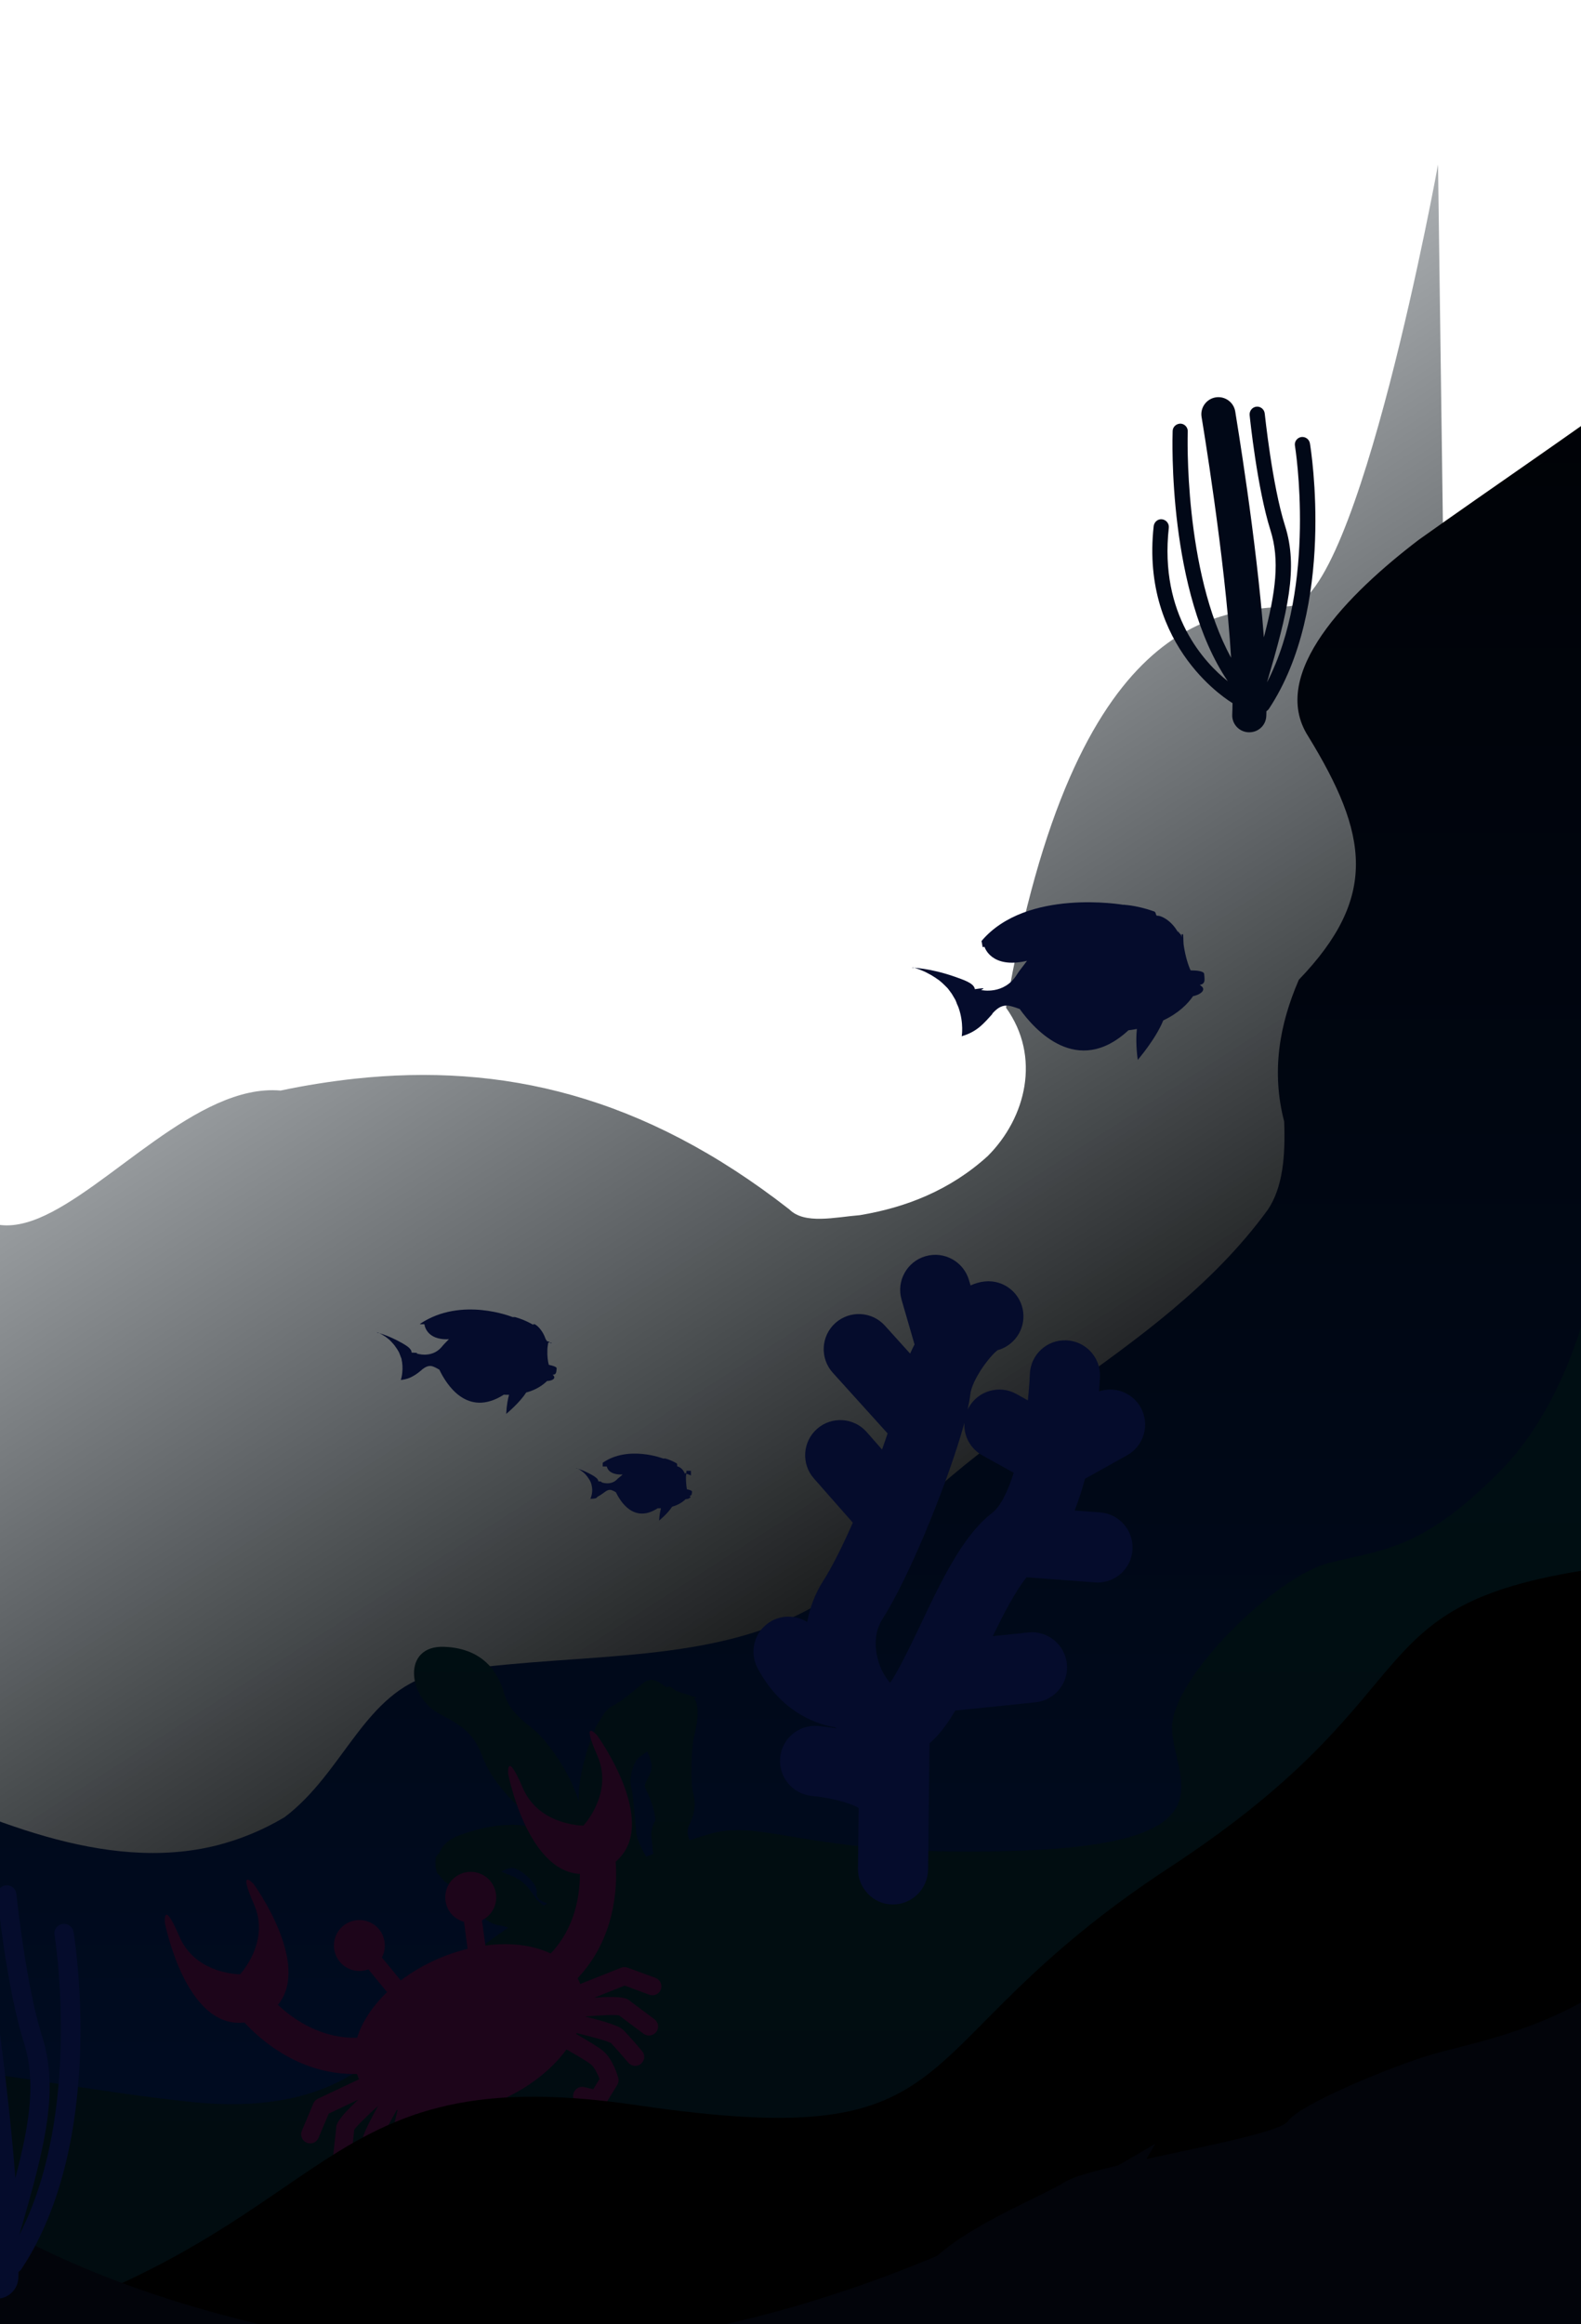
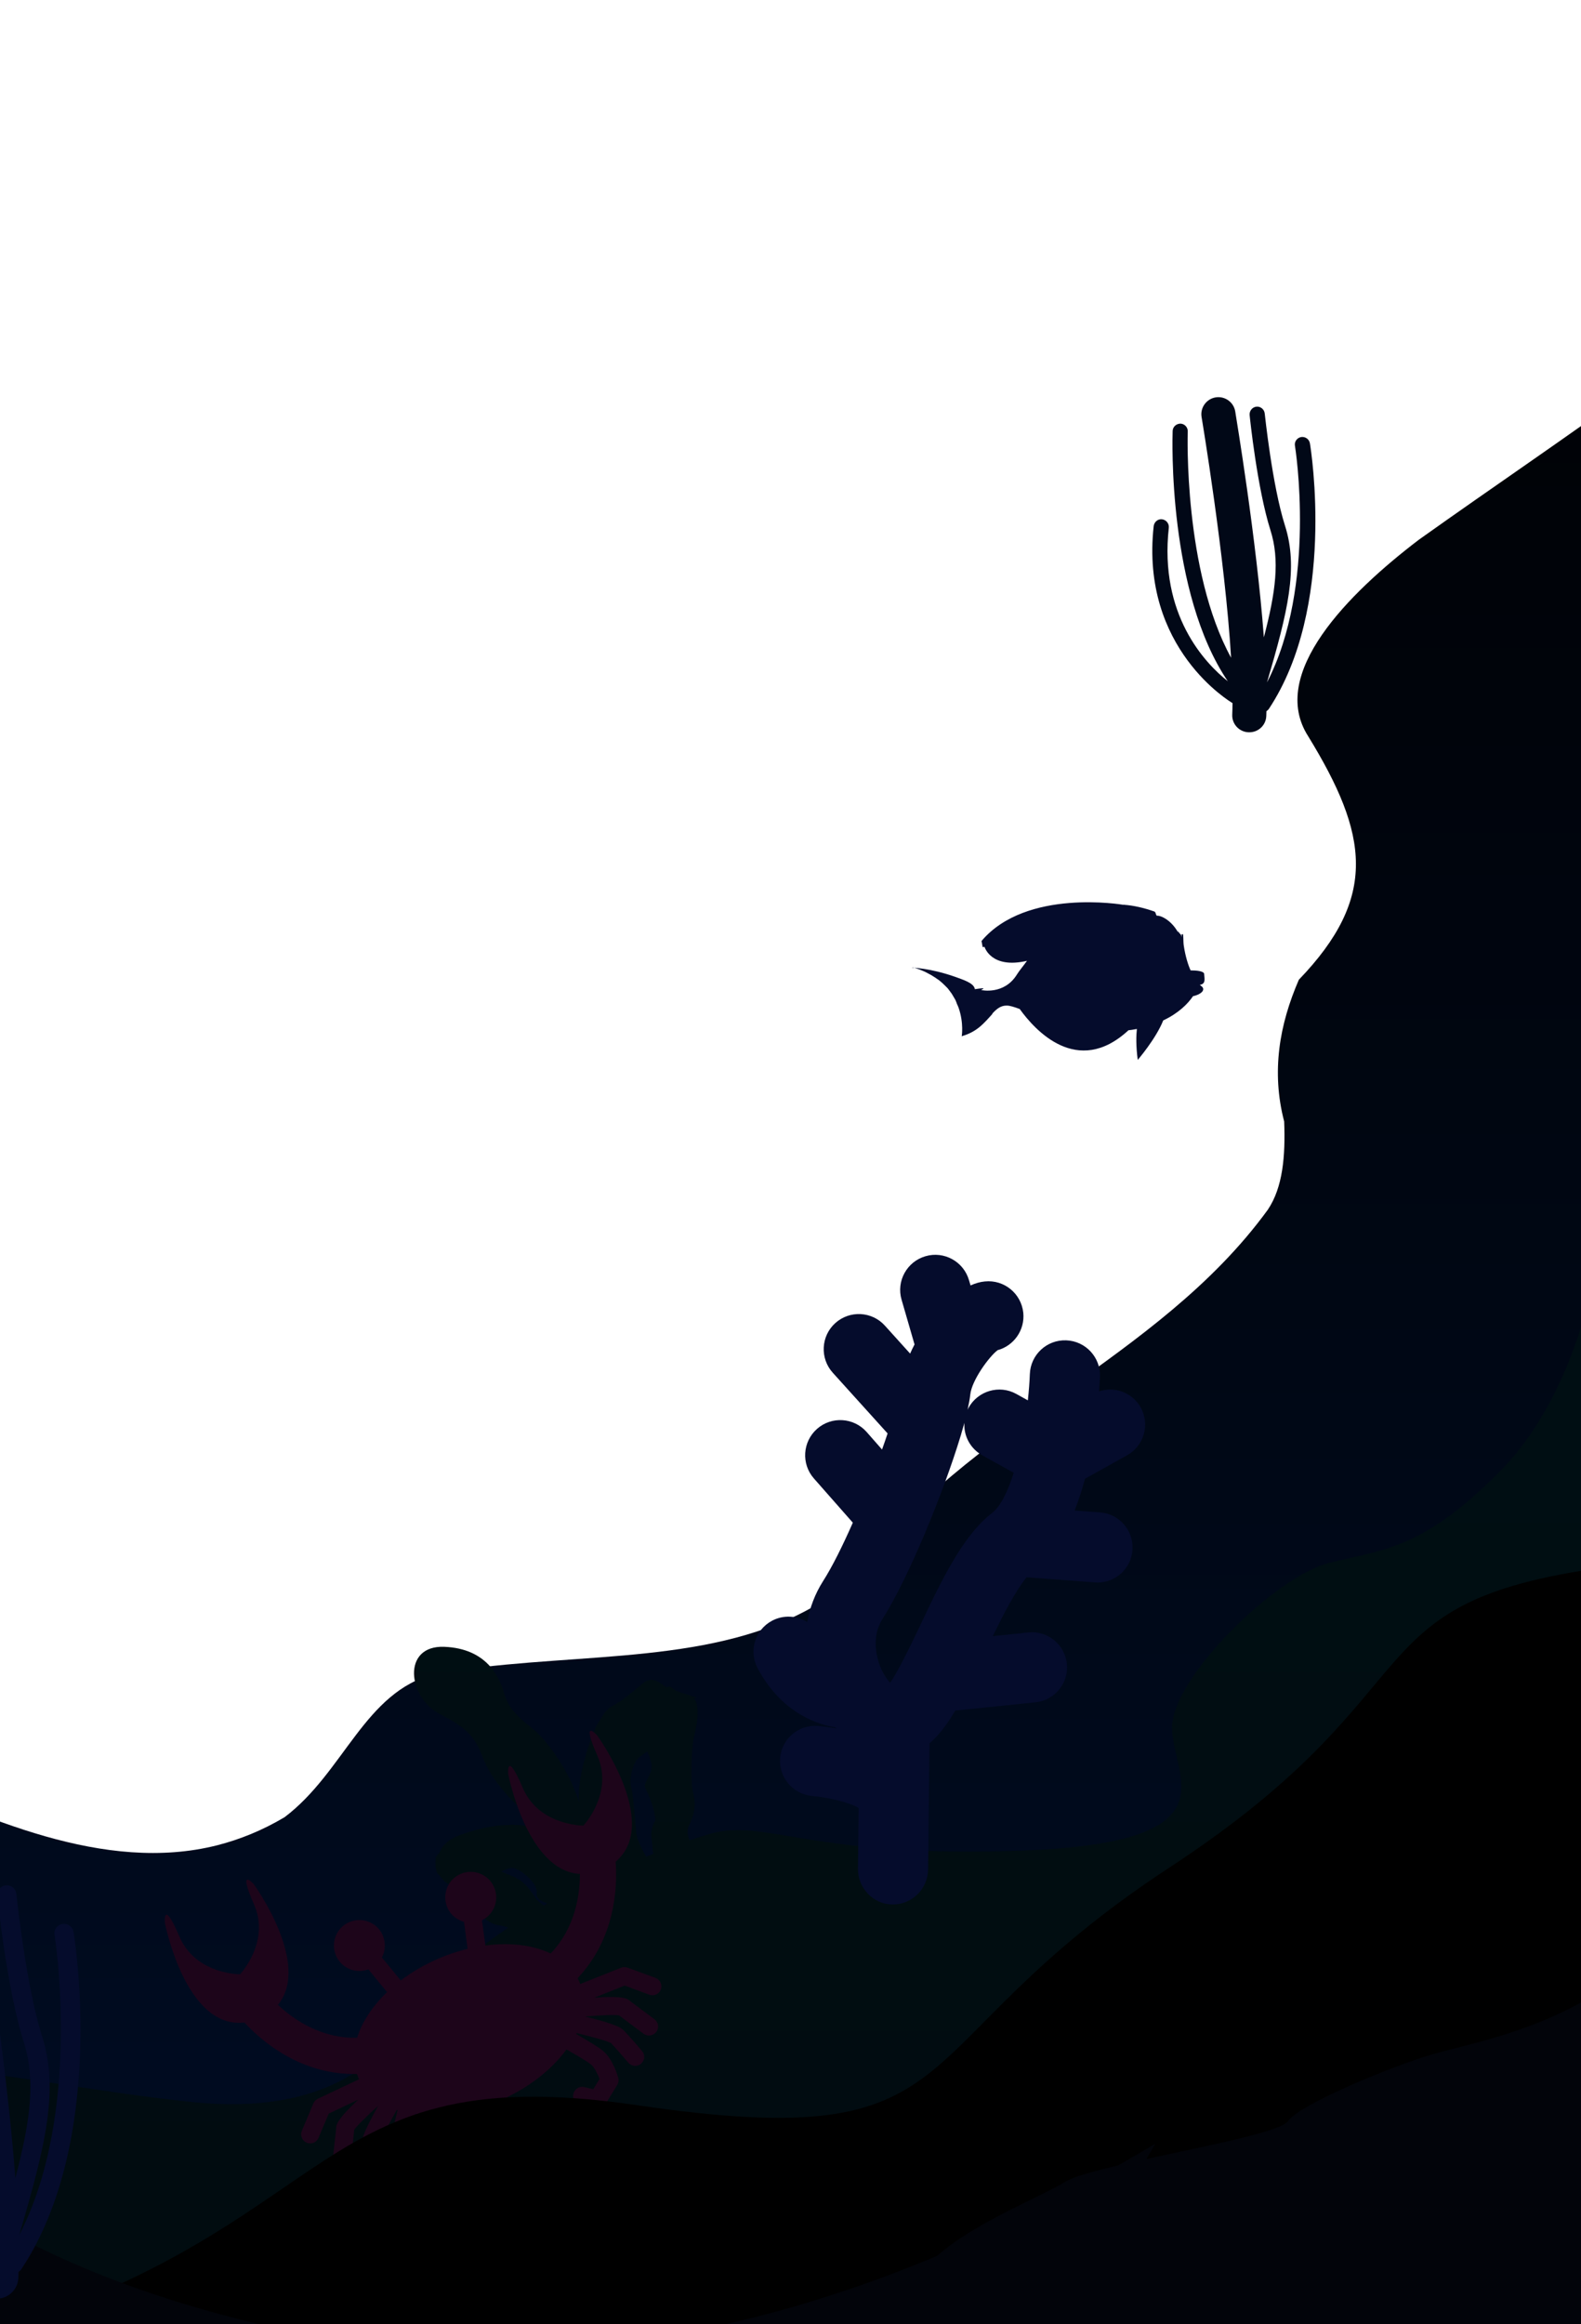
<svg xmlns="http://www.w3.org/2000/svg" width="375" height="551" viewBox="0 0 375 551" fill="none">
  <g clip-path="url(#clip0_290_13750)">
    <g clip-path="url(#clip1_290_13750)">
-       <path d="M-391.582 546.394C-390.23 534.632 -439.316 326.471 -268.935 340.971C-98.554 355.436 -158.525 326.133 -116.877 237.448C-75.228 148.762 -46.189 285.982 -11.876 279.695C-9.205 285.373 -5.994 288.516 -2.478 289.801C1.038 291.085 4.959 290.51 9.117 288.821C25.784 281.96 46.845 256.814 66.553 258.538C72.469 257.287 78.318 256.375 84.132 255.732C119.02 251.981 152.454 259.585 187.24 286.725C190.857 290.341 198.092 288.55 203.974 288.077C209.417 287.164 214.724 285.711 219.829 283.447C224.933 281.182 229.801 278.14 234.297 274.051C243.357 264.993 246.975 250.528 238.625 238.901C254.919 144.774 289.333 144.842 305.797 143.726C322.26 142.611 341.09 39.02 341.09 39.02C341.09 39.02 347.648 525.608 347.986 531.05C348.392 536.458 -391.582 546.394 -391.582 546.394Z" fill="url(#paint0_linear_290_13750)" />
      <path d="M-465.3 602.629L461.176 614.885L482.85 206.291V-0.121C482.85 -0.121 469.166 16.009 452.08 34.788C446.385 41.035 439.779 47.598 433.57 53.923C405.647 81.4 372.227 102.551 336.513 127.972C319.862 140.663 300.759 159.719 310.29 174.545C324.568 197.831 326.941 212.656 308.076 232.266C305.782 237.563 304.12 243.019 303.448 248.633C302.776 254.208 303.053 259.98 304.595 265.87C304.911 274.094 304.279 281.487 300.719 286.784C274.536 322.761 229.29 337.587 203.108 373.564C198.757 377.438 194.051 380.522 189.067 382.933C164.269 395.071 132.826 391.552 103.084 396.85C86.433 401.08 81.647 420.136 67.488 430.81C62.228 433.934 56.928 436.068 51.549 437.452C24.694 444.252 -4.059 430.731 -27.869 420.175C-51.678 407.485 -85.019 418.04 -111.202 432.431C-119.547 434.764 -129.079 439.666 -137.701 442.355C-146.323 445.043 -154.075 445.596 -158.821 439.231C-196.908 392.659 -249.313 401.12 -304.051 392.659C-318.329 390.524 -330.234 384.199 -342.416 375.619C-348.862 371.231 -354.241 366.685 -358.711 362.178C-376.627 344.189 -380.266 327.229 -380.266 327.229C-380.266 327.229 -394.899 305.643 -399.369 301.65C-403.877 297.656 -451.062 273.659 -453.316 273.026C-455.57 272.354 -465.3 271.01 -465.3 271.01" fill="url(#paint1_linear_290_13750)" />
      <path d="M310.699 105.095C310.53 104.115 309.617 103.473 308.637 103.608C307.656 103.777 306.98 104.69 307.149 105.67C307.217 106.008 312.423 138.792 300.523 161.774C305.459 144.977 307.994 134.635 304.783 124.597C301.74 114.998 300.016 98.2 299.982 98.031C299.881 97.051 299.002 96.308 298.022 96.409C297.041 96.51 296.331 97.389 296.399 98.369C296.466 99.079 298.191 115.742 301.334 125.678C303.599 132.776 302.585 140.38 299.779 151.094C298.021 127.706 293.221 99.079 292.984 97.524C292.613 95.328 290.517 93.841 288.319 94.212C286.122 94.584 284.634 96.68 285.006 98.876C285.074 99.282 290.584 132.201 292.004 155.927C280.713 135.344 281.693 102.696 281.727 102.29C281.761 101.31 280.983 100.465 280.003 100.431C279.023 100.431 278.178 101.175 278.144 102.155C278.076 103.811 276.961 140.482 291.227 161.504C285.818 157.211 274.932 145.788 277.231 125.104C277.332 124.123 276.622 123.245 275.642 123.109C274.662 122.974 273.783 123.718 273.648 124.698C270.402 153.832 292.072 166.506 292.275 166.641C292.308 166.641 292.308 166.641 292.342 166.675C292.342 167.621 292.308 168.534 292.275 169.413C292.173 171.643 293.931 173.536 296.162 173.603C296.23 173.603 296.264 173.603 296.331 173.603C298.495 173.603 300.287 171.914 300.354 169.717C300.354 169.345 300.388 168.973 300.388 168.601C300.591 168.466 300.794 168.297 300.963 168.061C316.919 143.997 310.969 106.684 310.699 105.095Z" fill="#010817" />
      <path d="M445.853 187.714C445.853 187.714 372.04 165.487 379.853 228.15C387.702 290.813 374.141 330.291 355.715 348.869C337.289 367.447 328.15 367.299 315.289 370.506C302.428 373.713 277.995 397.82 277.995 409.505C277.995 421.19 293.362 436.745 242.876 438.698C192.39 440.652 181.445 430.921 168.252 434.791C166.852 435.197 165.23 435.713 163.535 436.303C163.24 435.16 162.761 434.128 163.388 432.874C164.309 430.995 165.304 428.341 164.457 425.318C163.609 422.295 164.162 414.223 164.42 412.675C164.641 411.311 166.594 405.008 164.604 402.649C165.083 402.538 165.415 402.501 165.415 402.501C165.415 402.501 162.503 401.617 160.329 400.842L158.855 399.737C158.634 399.81 158.413 399.921 158.192 400.032C156.607 399.184 154.875 397.009 152.332 399.184C149.605 401.469 147.284 403.423 145.404 404.344C143.525 405.266 142.862 407.035 141.756 408.657C140.798 410.131 136.708 420.747 137.334 427.272C135.344 420.305 129.779 412.601 126.537 409.984C123.294 407.367 120.714 405.376 119.609 401.506C118.503 397.636 115.518 390.816 105.384 390.411C95.25 390.005 96.687 402.501 104.426 406.408C112.164 410.316 112.938 412.749 114.928 417.614C116.955 422.48 122.409 428.23 125.799 430.663C126.61 431.253 127.679 432.432 128.858 433.98C121.414 430.884 112.644 433.796 109.29 434.976C106.268 436.008 104.794 437.703 104.131 439.436C104.057 439.473 104.02 439.509 103.984 439.509C103.578 439.767 103.504 440.247 103.799 440.615L103.431 439.989C102.952 442.679 103.726 444.486 104.057 444.338C104.02 444.338 105.237 445.997 106.01 446.439C110.138 448.761 110.359 446.882 111.907 450.162C113.454 453.48 115.26 456.06 118.724 456.502C119.424 456.576 120.014 456.797 120.53 457.018C117.139 459.267 113.97 461.626 111.243 464.059C95.876 477.66 88.985 503.168 44.174 498.192C-0.674 493.215 -25.07 483.705 -45.78 498.192C-66.491 512.678 -84.621 518.502 -115.061 512.678C-145.5 506.854 -145.868 507.223 -175.313 495.722C-204.757 484.258 -232.69 481.862 -254.617 466.307C-276.543 450.752 -254.727 428.599 -346.487 421.042C-438.247 413.449 -428.555 554.22 -428.555 554.22L-340.038 579.838C-340.038 579.838 18.968 583.819 29.396 580.391C39.825 576.963 247.335 596.352 297.821 604.166C348.308 611.944 444.858 608.073 444.858 608.073L508.5 590.565L445.853 187.714ZM151.669 416.545C152.185 416.177 152.848 415.734 153.512 415.218C154.322 416.877 154.875 418.683 154.359 420.01C153.143 423.106 152.443 422.848 153.438 424.691C154.433 426.534 155.87 431.326 155.317 431.879C154.802 432.432 154.286 434.717 154.544 435.713C154.654 436.155 154.691 437.814 154.949 439.509C154.396 439.731 153.807 439.952 153.254 440.173C151.043 436.229 150.932 435.049 150.822 433.391C150.637 431.437 150.195 425.392 149.679 423.475C149.163 421.521 150.232 417.614 151.669 416.545ZM125.984 448.467C124.583 446.513 123.257 445.37 120.603 444.412C120.124 444.228 119.535 443.97 118.871 443.675C119.903 443.232 120.898 442.716 121.82 442.864C123.625 443.232 127.679 446.55 127.31 448.761C127.089 450.125 128.342 450.715 129.853 451.268C129.558 451.415 129.3 451.563 129.006 451.747C127.421 450.715 127.126 450.052 125.984 448.467Z" fill="url(#paint2_linear_290_13750)" />
      <path d="M146.031 441.351C156.781 432.225 141.636 411.406 141.636 411.406C141.636 411.406 137.613 406.911 141.67 416.171C145.186 424.147 139.878 431.076 138.391 432.8C136.092 432.732 127.438 431.853 123.989 423.843C120.034 414.583 120.541 420.565 120.541 420.565C120.541 420.565 124.97 443.547 137.546 444.257C137.546 449.293 136.43 457.033 130.615 463.116C126.457 461.122 121.015 460.446 115.132 461.224L114.321 455.241C117.194 453.822 118.513 450.375 117.194 447.4C115.876 444.325 112.293 442.939 109.25 444.257C106.174 445.575 104.788 449.158 106.106 452.2C106.85 453.957 108.337 455.14 110.061 455.613L110.907 462.001C108.608 462.576 106.241 463.353 103.909 464.367C100.63 465.786 97.655 467.544 95.052 469.504L90.589 464.063C91.401 462.508 91.536 460.582 90.792 458.824C89.474 455.748 85.89 454.363 82.848 455.681C79.772 456.999 78.385 460.582 79.704 463.623C80.989 466.598 84.403 468.017 87.378 466.868L91.806 472.276C88.324 475.622 85.856 479.373 84.707 483.091C76.154 483.294 69.63 478.765 65.911 475.284C73.957 465.617 60.198 446.691 60.198 446.691C60.198 446.691 56.175 442.229 60.232 451.422C63.748 459.399 58.44 466.327 56.953 468.051C54.654 467.983 45.999 467.105 42.551 459.094C38.596 449.834 39.103 455.816 39.103 455.816C39.103 455.816 43.971 481.097 57.967 479.475C62.193 484.037 71.523 491.98 84.673 491.676C84.775 491.946 84.876 492.216 84.978 492.487C85.045 492.622 85.113 492.757 85.18 492.926L75.377 497.556C74.903 497.793 74.532 498.165 74.329 498.672L71.591 505.161C71.117 506.242 71.658 507.493 72.74 507.966C73.315 508.203 73.889 508.169 74.43 507.966C74.903 507.763 75.343 507.358 75.546 506.817L77.98 501.071L84.978 497.759C79.704 502.694 79.738 503.843 79.738 504.586C79.704 504.958 79.264 508.98 78.96 511.65C78.825 512.833 79.67 513.881 80.853 514.016C81.225 514.05 81.597 514.016 81.935 513.847C82.611 513.543 83.118 512.901 83.22 512.123C83.761 507.392 83.963 505.6 83.997 504.924C84.606 504.012 87.006 501.646 89.71 499.213C85.789 506.175 85.823 507.527 85.856 508C85.924 509.724 86.465 514.455 86.465 514.692C86.6 515.875 87.648 516.72 88.831 516.585C89.034 516.551 89.237 516.517 89.44 516.416C90.285 516.044 90.826 515.165 90.725 514.219C90.589 512.934 90.218 509.419 90.15 508.034C90.386 507.02 92.144 503.674 94.139 500.159C94.207 500.193 94.24 500.193 94.308 500.226C93.564 503.234 92.82 506.614 92.787 508.101C92.685 511.177 94.781 514.591 95.018 514.962C95.322 515.469 95.829 515.807 96.404 515.909L101.644 516.99C102.083 517.092 102.523 517.024 102.928 516.855C103.334 516.686 103.672 516.382 103.909 515.976L105.802 512.732C106.41 511.718 106.039 510.4 105.024 509.791C104.01 509.183 102.692 509.555 102.083 510.569L100.968 512.495L98.196 511.921C97.621 510.805 97.012 509.284 97.046 508.237C97.08 507.223 97.756 504.215 98.5 501.173C99.041 501.24 99.582 501.308 100.156 501.342C105.734 501.781 112.191 500.733 118.581 497.962C125.409 494.988 130.886 490.628 134.368 485.862C137.005 487.349 139.506 488.837 140.284 489.513C141.061 490.222 141.771 491.709 142.211 492.859L140.723 495.292L138.56 494.785C137.41 494.515 136.261 495.258 135.99 496.407C135.72 497.556 136.464 498.706 137.613 498.976L141.298 499.821C141.737 499.922 142.211 499.888 142.616 499.686C143.022 499.517 143.36 499.213 143.597 498.841L146.403 494.278C146.707 493.771 146.808 493.163 146.639 492.622C146.538 492.183 145.456 488.33 143.157 486.302C142.076 485.355 139.27 483.699 136.667 482.212C136.7 482.145 136.734 482.043 136.768 481.976C140.554 482.888 144.036 483.868 144.915 484.341C145.896 485.355 148.194 488.025 149.04 489.006C149.682 489.749 150.696 489.952 151.507 489.58C151.71 489.513 151.879 489.377 152.048 489.242C152.961 488.465 153.062 487.113 152.285 486.234C152.15 486.065 149.073 482.449 147.823 481.232C147.484 480.894 146.538 479.948 138.763 478.055C142.414 477.751 145.76 477.582 146.842 477.785C147.383 478.224 148.803 479.272 152.657 482.145C153.299 482.618 154.11 482.685 154.786 482.381C155.125 482.246 155.429 482.009 155.665 481.705C156.375 480.759 156.173 479.407 155.226 478.697C153.062 477.075 149.817 474.675 149.513 474.439C148.972 473.898 148.161 473.087 140.96 473.594L148.161 470.721L154.009 472.884C154.55 473.087 155.125 473.053 155.598 472.85C156.105 472.614 156.544 472.208 156.747 471.633C157.153 470.518 156.578 469.301 155.463 468.896L148.837 466.462C148.33 466.293 147.789 466.293 147.315 466.496L137.613 470.349C137.546 470.18 137.512 470.045 137.444 469.876C137.309 469.572 137.14 469.268 137.005 468.963C145.929 459.534 146.47 447.502 146.031 441.351Z" fill="#1D051A" />
      <path d="M267.292 345.027C271.315 342.83 272.802 337.76 270.605 333.738C268.644 330.156 264.452 328.601 260.699 329.852C260.801 328.331 260.868 327.148 260.902 326.37C261.071 321.774 257.488 317.921 252.89 317.752C248.293 317.583 244.439 321.166 244.27 325.762C244.202 327.655 244.033 329.75 243.797 331.981L241.058 330.46C237.035 328.229 231.965 329.716 229.733 333.738C229.632 333.907 229.564 334.076 229.497 334.245C229.801 332.826 230.038 331.609 230.139 330.629C230.477 327.249 234.601 321.605 236.63 320.084C240.484 319.036 243.12 315.319 242.715 311.229C242.242 306.666 238.185 303.32 233.587 303.794C232.472 303.895 231.322 304.233 230.207 304.74L229.835 303.489C228.55 299.062 223.919 296.527 219.524 297.811C215.095 299.096 212.56 303.726 213.845 308.12L216.921 318.732C216.549 319.442 216.177 320.185 215.873 320.895L209.889 314.271C206.813 310.857 201.539 310.587 198.125 313.662C194.711 316.738 194.44 322.011 197.517 325.424L210.532 339.822C210.126 341.039 209.687 342.323 209.213 343.641L205.562 339.484C202.52 336.037 197.246 335.699 193.798 338.741C190.35 341.782 190.012 347.055 193.054 350.502L202.283 360.979C199.883 366.421 197.415 371.423 195.184 374.904C193.325 377.845 192.074 381.123 191.465 384.537C189.031 383.016 185.854 382.779 183.115 384.232C179.059 386.396 177.537 391.431 179.701 395.487C184.738 404.917 192.277 408.567 198.193 409.513C198.26 409.581 198.328 409.682 198.395 409.75C196.029 409.344 194.339 409.209 194.001 409.175C189.403 408.803 185.414 412.217 185.042 416.78C184.67 421.342 188.051 425.364 192.648 425.77C196.84 426.142 201.776 427.426 203.635 428.609C203.635 428.643 203.669 428.677 203.669 428.71L203.5 442.973C203.432 447.57 207.117 451.49 211.715 451.49C211.749 451.49 211.783 451.49 211.816 451.49C216.38 451.49 220.099 447.739 220.133 443.176L220.471 413.299C222.702 411.406 224.696 408.702 226.589 405.525L245.622 403.565C250.186 403.092 253.533 399.002 253.059 394.439C252.586 389.877 248.496 386.531 243.932 387.004L235.48 387.883C238.016 382.678 240.889 377.135 243.492 373.924L259.719 375.141C259.922 375.141 260.125 375.175 260.328 375.175C264.655 375.175 268.306 371.829 268.61 367.469C268.948 362.872 265.5 358.884 260.936 358.546L254.885 358.107C255.865 355.673 256.677 353.105 257.353 350.57L267.292 345.027ZM233.013 345.027L240.45 349.15C239.064 353.544 237.34 357.127 235.311 358.681C228.415 363.988 223.31 374.668 218.408 385.01C216.279 389.471 213.27 395.825 211.14 398.935C210.261 397.988 209.213 396.433 208.503 394.338C207.895 392.547 206.712 387.883 209.315 383.827C215.501 374.127 223.784 353.814 227.806 340.566C227.908 340.295 227.975 340.025 228.043 339.754C228.28 338.91 228.516 338.098 228.753 337.321C228.55 340.363 230.105 343.405 233.013 345.027Z" fill="#050C2C" />
-       <path d="M131.157 325.897C132.036 325.897 131.934 325.12 132.036 324.444C132.103 324.004 130.988 323.734 130.176 323.565C129.94 322.754 129.771 321.47 129.838 319.881C129.838 319.374 130.075 318.293 130.007 318.293H130.785V318.563C130.785 318.36 130.176 318.191 130.109 318.022C130.109 318.022 129.804 318.022 129.771 317.988C129.737 317.786 129.433 317.617 129.433 317.448L129.365 317.312C128.723 315.386 127.201 313.899 126.627 313.899H126.66C126.593 313.899 126.593 314 126.525 313.966V314.034C126.491 314 126.458 314.034 126.458 314.034H126.424C124.936 313.189 123.516 312.615 122.164 312.243C122.164 312.243 122.164 312.243 122.13 312.243H121.59C121.59 312.243 109.453 307.274 99.65 313.831V313.933H100.664C100.664 313.933 101.002 317.786 106.478 317.481C105.701 318.259 105.092 318.901 104.687 319.408C102.286 322.112 98.805 320.861 98.805 320.861C98.737 320.794 99.65 320.726 97.621 320.658V320.625C97.621 319.712 96.404 319.002 95.356 318.394C91.841 316.4 89.339 315.893 89.339 315.893H89.609C89.576 315.893 89.643 315.893 89.643 315.893C89.88 316.028 90.15 316.13 90.387 316.265C90.454 316.298 90.556 316.332 90.624 316.4C90.759 316.467 90.928 316.569 91.063 316.67C91.131 316.738 91.232 316.772 91.3 316.805C91.401 316.873 91.536 316.974 91.638 317.042C91.705 317.11 91.773 317.143 91.841 317.211C91.942 317.279 92.043 317.38 92.145 317.448C92.212 317.515 92.28 317.549 92.348 317.617C92.449 317.718 92.55 317.786 92.618 317.887C92.686 317.955 92.719 317.988 92.787 318.056C92.888 318.157 92.99 318.259 93.058 318.36C93.091 318.394 93.159 318.462 93.193 318.495C93.463 318.766 93.666 319.07 93.869 319.374C93.903 319.408 93.936 319.475 93.97 319.509C94.038 319.611 94.106 319.712 94.173 319.813C94.207 319.881 94.241 319.915 94.275 319.982C94.342 320.084 94.376 320.151 94.444 320.253C94.477 320.32 94.511 320.388 94.545 320.422C94.579 320.523 94.646 320.591 94.68 320.692C94.714 320.76 94.748 320.827 94.748 320.861C94.782 320.963 94.815 321.03 94.849 321.132C94.883 321.199 94.883 321.233 94.917 321.301C94.951 321.402 94.984 321.47 95.018 321.571C95.018 321.639 95.052 321.672 95.086 321.74C95.12 321.841 95.153 321.909 95.187 322.01C95.187 322.044 95.187 322.044 95.221 322.044C95.289 322.72 95.323 322.585 95.356 322.821C95.728 325.221 95.086 327.114 95.086 327.114C95.12 327.114 95.12 327.114 95.153 327.114V327.148C96.269 327.012 97.148 326.708 97.858 326.303C98.771 325.829 99.481 325.221 100.089 324.714V324.68C100.867 324.106 101.543 323.7 102.422 323.869C102.861 323.971 103.47 324.275 104.213 324.714C105.836 328.128 110.772 336.172 119.46 330.663C119.46 330.663 119.494 330.663 119.494 330.629C119.663 330.629 119.832 330.663 120.001 330.663C120.271 330.663 120.508 330.663 120.744 330.663C120.474 331.609 120.17 333.096 120.068 335.191C120.068 335.191 123.246 332.589 124.801 330.122C127.235 329.48 128.79 328.33 129.771 327.384C130.21 327.384 130.819 327.283 131.224 326.979C131.934 326.37 130.92 325.897 131.157 325.897Z" fill="#050C2C" />
-       <path d="M163.576 354.591C164.15 354.591 164.083 354.084 164.15 353.645C164.184 353.374 163.474 353.171 162.933 353.07C162.798 352.529 162.697 351.211 162.697 350.197C162.697 349.859 162.866 348.676 162.798 348.676H163.88V349.825C163.88 349.69 163.204 349.589 163.17 349.454H162.832C162.798 349.318 162.528 349.217 162.528 349.116L162.46 349.454C162.054 348.203 161.04 347.662 160.668 347.662C160.635 347.662 160.601 347.291 160.601 347.291V347.122C160.567 347.122 160.567 347.02 160.567 347.02V346.986V346.953C159.62 346.412 158.708 346.006 157.795 345.77H157.288C157.288 345.77 149.039 342.559 142.954 346.784V347.662H143.935C143.935 347.662 144.171 349.724 147.687 349.555C147.18 350.062 146.808 350.265 146.504 350.569C144.949 352.327 142.684 351.414 142.684 351.414C142.65 351.38 142.92 351.211 141.906 351.177V351.144C141.906 350.569 141.129 350.096 140.452 349.69C138.188 348.406 136.599 348.068 136.599 348.068H136.768C136.734 348.068 136.802 348.068 136.802 348.068C136.937 348.136 137.14 348.237 137.275 348.305C137.309 348.338 137.376 348.372 137.41 348.372C137.511 348.44 137.613 348.474 137.68 348.541C137.714 348.575 137.782 348.609 137.816 348.643C137.883 348.71 137.985 348.744 138.052 348.812C138.086 348.845 138.154 348.879 138.188 348.913C138.255 348.981 138.323 349.014 138.39 349.082C138.424 349.116 138.458 349.149 138.526 349.183C138.593 349.251 138.661 349.285 138.695 349.352C138.728 349.386 138.762 349.42 138.796 349.454C138.864 349.521 138.931 349.589 138.965 349.656C138.999 349.69 139.033 349.724 139.033 349.724C139.202 349.927 139.337 350.096 139.472 350.299C139.506 350.332 139.506 350.366 139.54 350.4C139.574 350.468 139.641 350.535 139.675 350.603C139.709 350.637 139.709 350.67 139.743 350.704C139.776 350.772 139.81 350.806 139.844 350.873C139.878 350.907 139.878 350.941 139.912 350.975C139.945 351.042 139.979 351.076 139.979 351.144C140.013 351.177 140.013 351.211 140.047 351.245C140.081 351.313 140.081 351.346 140.114 351.414C140.114 351.448 140.148 351.482 140.148 351.515C140.182 351.583 140.182 351.617 140.216 351.684C140.216 351.718 140.25 351.752 140.25 351.786C140.283 351.853 140.283 351.921 140.317 352.022C140.317 352.056 140.317 352.056 140.317 352.09C140.351 352.259 140.385 352.394 140.419 352.563C140.655 354.118 140.013 355.335 140.013 355.335H139.844C141.872 355.267 141.331 355.064 141.805 354.794C142.379 354.49 142.954 354.084 143.36 353.78C143.36 353.78 143.394 353.78 143.394 353.746C143.901 353.374 144.374 353.104 144.949 353.239C145.219 353.307 145.625 353.476 146.098 353.78C147.146 355.977 150.358 361.182 155.936 357.599C155.936 357.599 155.969 357.599 155.969 357.565C156.071 357.565 156.206 357.565 156.307 357.565C156.476 357.565 156.645 357.565 156.781 357.565C156.612 358.174 156.409 359.12 156.341 360.472C156.341 360.472 158.403 358.816 159.418 357.193C160.973 356.754 161.987 356.044 162.629 355.402C162.9 355.402 163.305 355.335 163.576 355.132C164.083 354.895 163.44 354.591 163.576 354.591Z" fill="#050C2C" />
      <path d="M472.817 314.162C452.654 361.322 448.819 363.06 383.665 371.157C318.511 379.294 343.378 399.517 277.394 442.728C211.41 485.939 233.114 511.138 150.921 499.052C68.727 486.965 82.841 533.02 -19.555 557.667C-83.879 573.15 -141.403 558.417 -182.006 541.394C-190.862 533.494 -206.992 527.214 -212.646 523.699C-214.504 522.514 -219.288 521.21 -225.297 519.788C-228.736 517.813 -231.702 516.076 -234.192 514.614L-232.057 518.248C-246.725 515.049 -264.318 511.691 -265.939 509.203C-268.588 505.214 -291.242 495.892 -300.572 493.206C-309.902 490.52 -332.556 486.61 -348.528 471.956C-364.501 457.302 -387.154 463.978 -387.154 463.978L-383.912 564.856L-378.773 618.494L476.454 606.329C476.533 606.368 492.98 267.04 472.817 314.162Z" fill="black" />
      <path d="M-427.012 309.362C-407.019 356.149 -403.217 357.874 -338.612 365.907C-274.008 373.979 -298.666 394.042 -233.239 436.911C-167.811 479.78 -189.333 504.78 -107.833 492.789C-26.333 480.798 -40.328 526.489 61.204 550.941C124.985 566.301 182.023 551.685 222.283 534.796C231.064 526.959 247.058 520.729 252.664 517.241C254.507 516.065 259.25 514.772 265.209 513.362C268.619 511.402 271.559 509.678 274.029 508.228L271.912 511.833C286.456 508.659 303.861 505.329 305.508 502.86C308.134 498.902 330.597 489.654 339.848 486.99C349.1 484.325 371.563 480.446 387.4 465.908C403.237 451.37 425.7 457.992 425.7 457.992L422.485 558.072L417.389 611.286L-430.618 599.217C-430.658 599.256 -447.005 262.614 -427.012 309.362Z" fill="#02040A" />
      <path d="M17.434 457.979C17.231 456.728 16.048 455.917 14.797 456.12C13.546 456.323 12.701 457.506 12.938 458.722C13.005 459.162 19.631 500.733 4.554 529.867C10.841 508.54 14.019 495.427 9.963 482.685C6.109 470.518 3.911 449.191 3.878 448.989C3.742 447.738 2.627 446.825 1.376 446.961C0.125 447.096 -0.788 448.211 -0.652 449.462C-0.551 450.34 1.613 471.464 5.635 484.105C8.509 493.129 7.224 502.761 3.641 516.348C1.41 486.673 -4.675 450.374 -4.98 448.38C-5.453 445.575 -8.09 443.716 -10.896 444.189C-13.701 444.662 -15.561 447.299 -15.088 450.104C-14.986 450.611 -8.022 492.351 -6.197 522.465C-20.53 496.373 -19.246 454.937 -19.246 454.464C-19.212 453.213 -20.192 452.166 -21.443 452.098C-22.694 452.098 -23.742 453.044 -23.809 454.295C-23.877 456.424 -25.331 502.896 -7.211 529.563C-14.04 524.087 -27.866 509.622 -24.959 483.395C-24.824 482.144 -25.736 481.029 -26.987 480.894C-28.238 480.725 -29.354 481.637 -29.489 482.888C-33.579 519.829 -6.129 535.917 -5.859 536.086C-5.825 536.086 -5.825 536.086 -5.791 536.119C-5.791 537.336 -5.825 538.485 -5.859 539.601C-5.96 542.44 -3.763 544.805 -0.957 544.941C-0.889 544.941 -0.821 544.941 -0.754 544.941C1.984 544.941 4.249 542.778 4.351 540.006C4.385 539.533 4.385 539.094 4.385 538.587C4.655 538.418 4.925 538.215 5.095 537.911C25.31 507.324 17.772 459.973 17.434 457.979Z" fill="#050C2C" />
      <path d="M284.668 233.46C286.054 233.223 285.682 231.973 285.614 230.891C285.58 230.215 283.789 230.046 282.403 230.046C281.828 228.83 281.152 226.667 280.78 224.166C280.645 223.354 280.712 221.462 280.577 221.462L280.239 221.529L280.374 222.239C280.307 221.935 280.104 221.664 279.969 221.394H279.867C279.732 221.124 279.428 220.887 279.36 220.617L279.428 221.056C277.873 218.183 275.27 216.933 274.357 217.102H274.391C274.323 217.102 274.154 216.629 274.12 216.595C274.12 216.595 274.086 216.392 274.086 216.358C274.019 216.324 273.951 216.223 273.917 216.223V216.155C273.884 216.155 273.884 216.122 273.884 216.122C271.314 215.209 268.88 214.668 266.649 214.499L266.683 214.466C266.683 214.466 266.683 214.466 266.649 214.466C266.683 214.466 266.413 214.499 266.413 214.499C266.413 214.499 243.425 210.511 232.81 223.084L233.08 224.537L233.52 224.47C233.52 224.47 235.041 229.776 243.594 227.782C242.579 229.201 241.768 230.114 241.227 230.993C238.185 235.961 232.742 234.71 232.742 234.71C232.607 234.643 234.77 233.967 231.221 234.508C231.221 234.474 231.221 234.474 231.221 234.44C230.95 233.021 228.449 232.277 226.623 231.601C220.504 229.438 216.211 229.404 216.211 229.404L216.515 229.37C216.448 229.37 216.515 229.337 216.515 229.337C216.921 229.472 217.36 229.573 217.732 229.708C217.834 229.742 218.003 229.81 218.104 229.844C218.341 229.945 218.611 230.046 218.848 230.148C218.983 230.215 219.118 230.249 219.253 230.317C219.456 230.418 219.659 230.52 219.862 230.621C219.997 230.689 220.132 230.756 220.234 230.824C220.437 230.925 220.606 231.026 220.809 231.128C220.91 231.195 221.045 231.263 221.147 231.331C221.316 231.432 221.485 231.567 221.687 231.669C221.789 231.736 221.89 231.804 221.992 231.871C222.161 232.007 222.364 232.142 222.533 232.243C222.6 232.311 222.702 232.345 222.769 232.412C223.243 232.784 223.682 233.19 224.088 233.595C224.155 233.663 224.223 233.73 224.291 233.798C224.426 233.933 224.561 234.068 224.696 234.203C224.764 234.271 224.831 234.372 224.899 234.44C225 234.575 225.102 234.71 225.203 234.846C225.271 234.947 225.339 235.015 225.406 235.116C225.508 235.251 225.575 235.386 225.677 235.488C225.744 235.589 225.812 235.657 225.846 235.758C225.947 235.893 226.015 236.029 226.082 236.164C226.15 236.231 226.184 236.333 226.251 236.434C226.319 236.569 226.42 236.705 226.488 236.84C226.522 236.907 226.589 237.009 226.623 237.076C226.725 237.245 226.792 237.516 226.86 237.685C226.894 237.718 226.894 237.549 226.927 237.887C227.096 238.225 227.232 238.53 227.367 238.901C228.651 242.552 228.111 245.695 228.111 245.695C228.144 245.695 228.178 245.661 228.212 245.627C229.936 245.12 231.221 244.377 232.269 243.532C233.553 242.484 234.5 241.335 235.379 240.389C235.379 240.355 235.379 240.355 235.345 240.321C236.393 239.172 237.373 238.361 238.827 238.394C239.537 238.394 240.585 238.732 241.87 239.206C245.385 244.106 255.493 255.462 267.63 244.275L267.663 244.241C267.934 244.208 268.204 244.174 268.475 244.14C268.88 244.072 269.252 244.005 269.658 243.937C269.489 245.526 269.421 247.925 269.861 251.271C269.861 251.271 274.154 246.303 275.912 241.909C279.563 240.186 281.727 237.989 282.977 236.164C283.653 236.029 284.566 235.724 285.141 235.116C286.02 234.001 284.296 233.528 284.668 233.46Z" fill="#050C2C" />
    </g>
  </g>
  <defs>
    <linearGradient id="paint0_linear_290_13750" x1="-100.323" y1="175.567" x2="100.44" y2="488.804" gradientUnits="userSpaceOnUse">
      <stop stop-color="#01121D" stop-opacity="0" />
      <stop offset="1" />
    </linearGradient>
    <linearGradient id="paint1_linear_290_13750" x1="8.775" y1="-0.121" x2="8.775" y2="614.885" gradientUnits="userSpaceOnUse">
      <stop />
      <stop offset="1" stop-color="#000E28" />
    </linearGradient>
    <linearGradient id="paint2_linear_290_13750" x1="39.825" y1="183.886" x2="39.825" y2="609.036" gradientUnits="userSpaceOnUse">
      <stop stop-color="#001015" />
      <stop offset="1" stop-color="#010B0F" />
    </linearGradient>
    <clipPath id="clip0_290_13750">
      <rect width="375" height="551" fill="white" />
    </clipPath>
    <clipPath id="clip1_290_13750">
      <rect width="864" height="642" fill="white" transform="translate(-432 -91)" />
    </clipPath>
  </defs>
</svg>